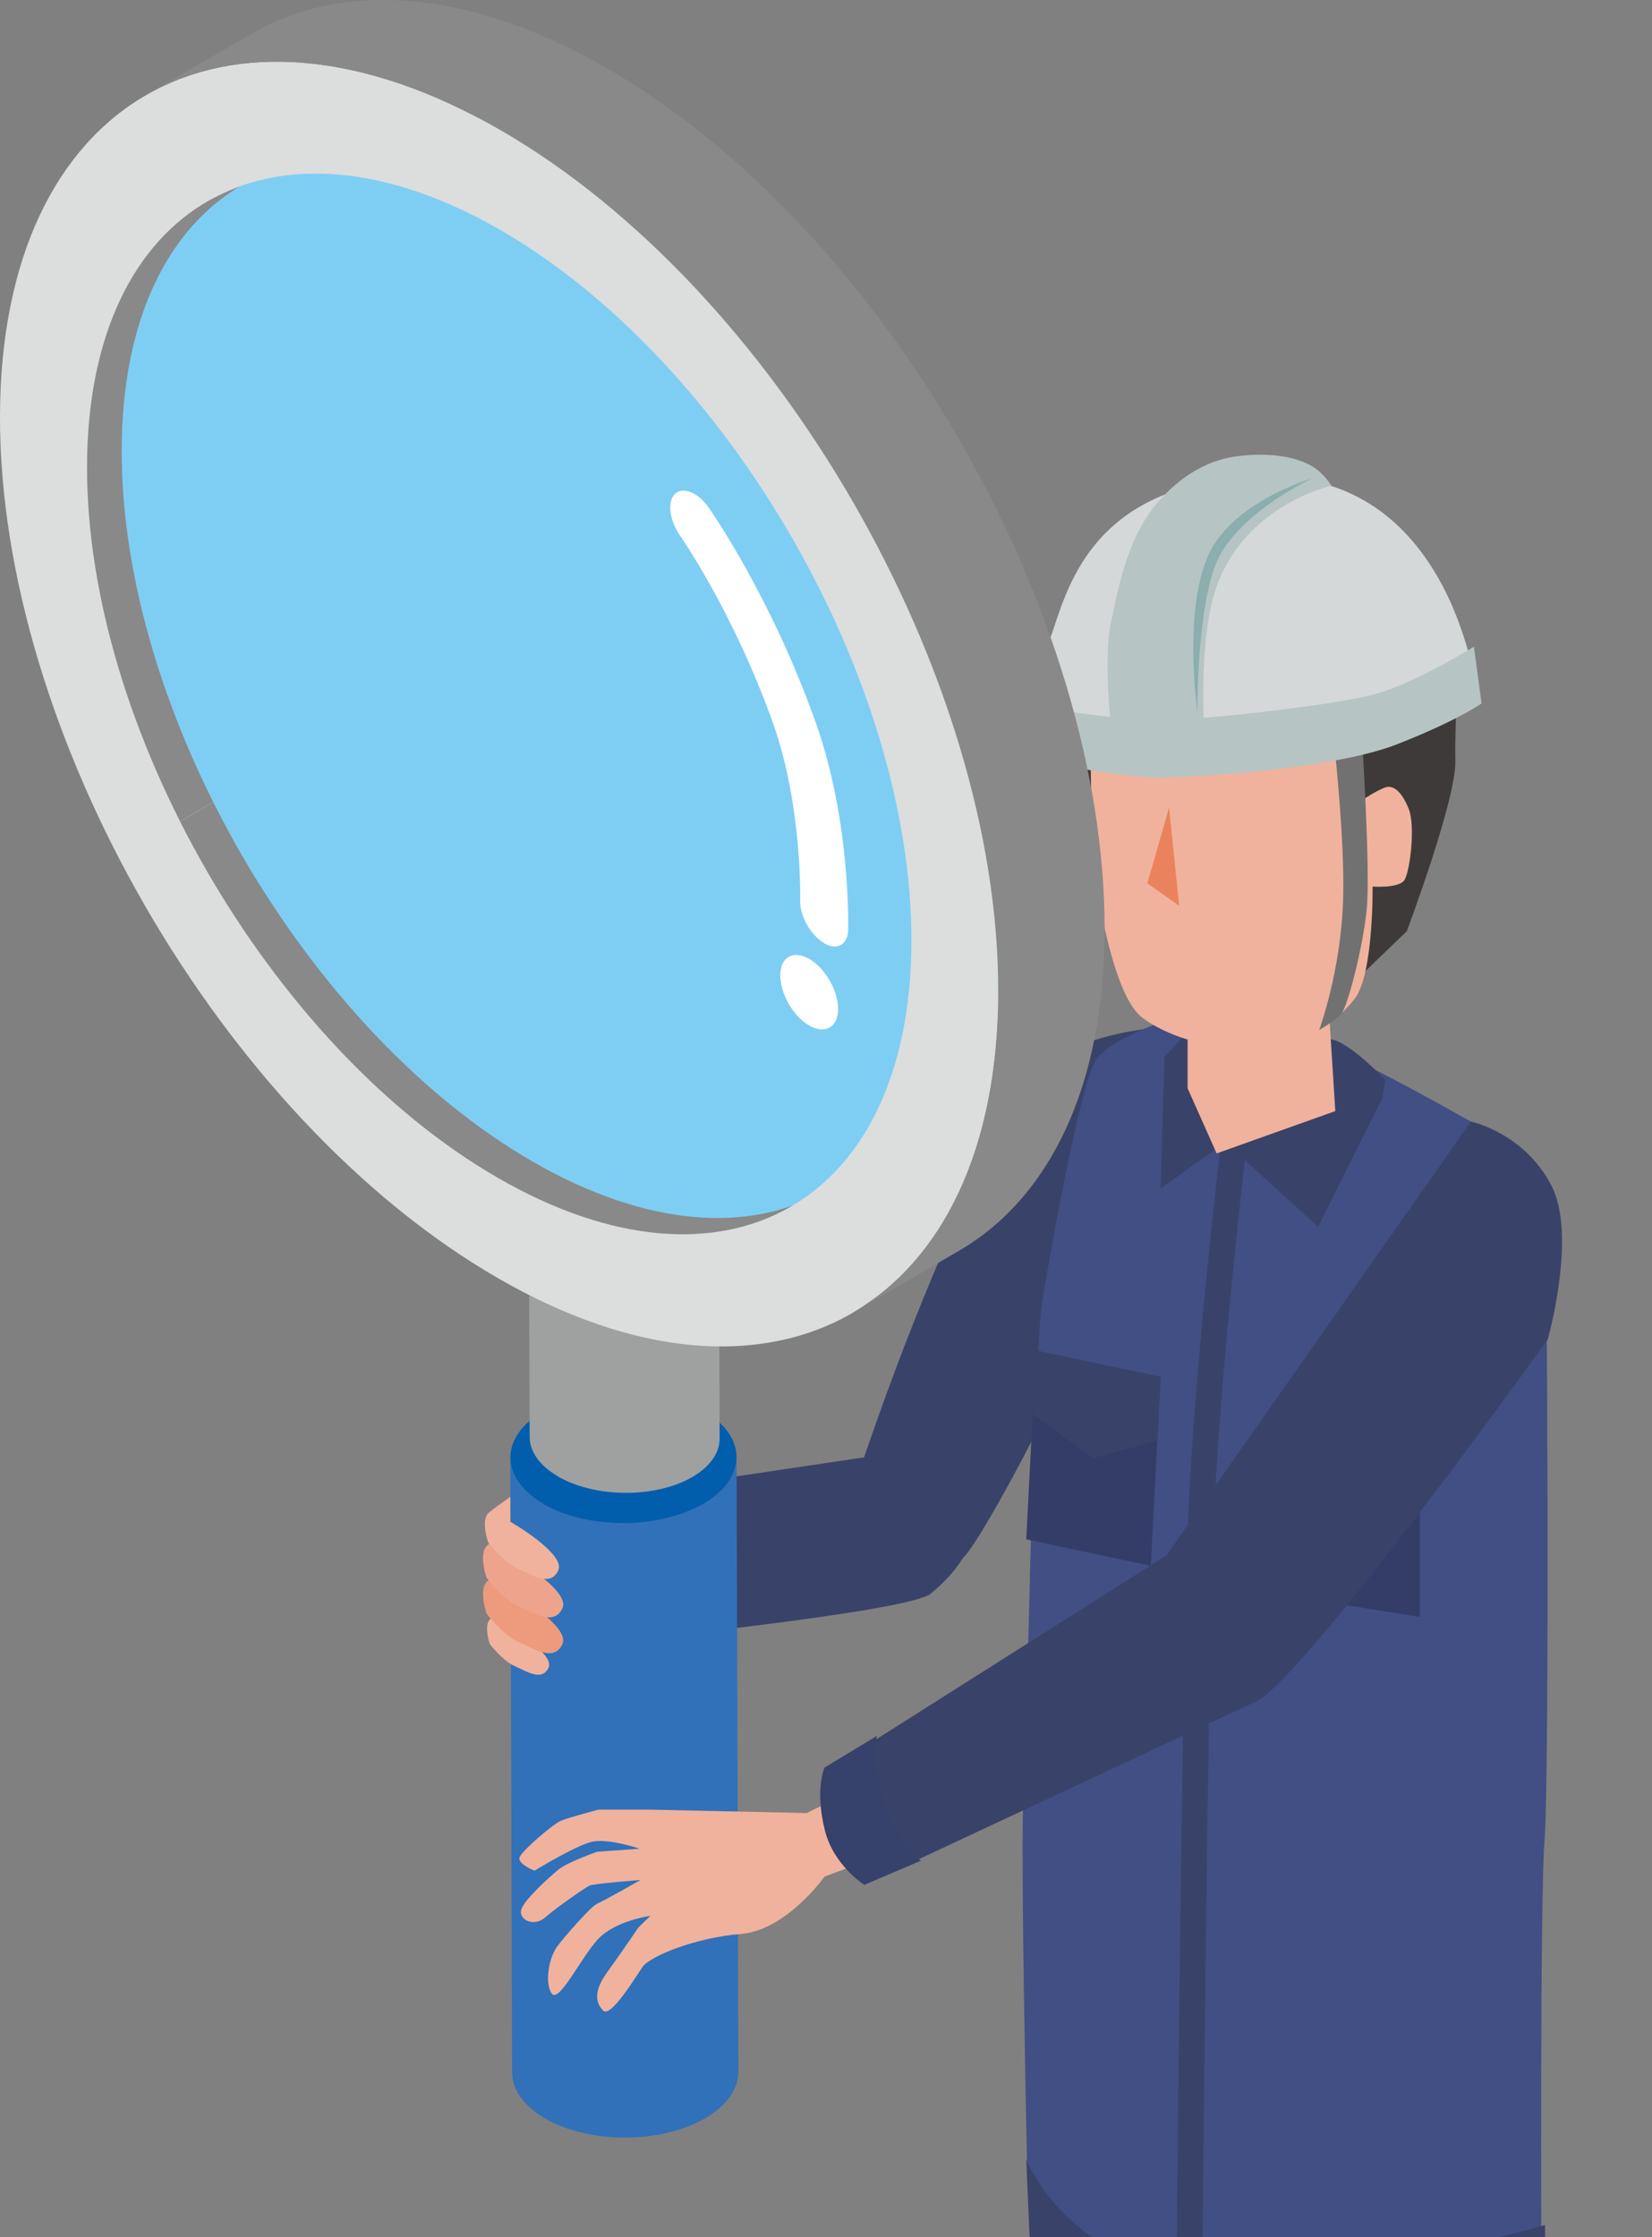
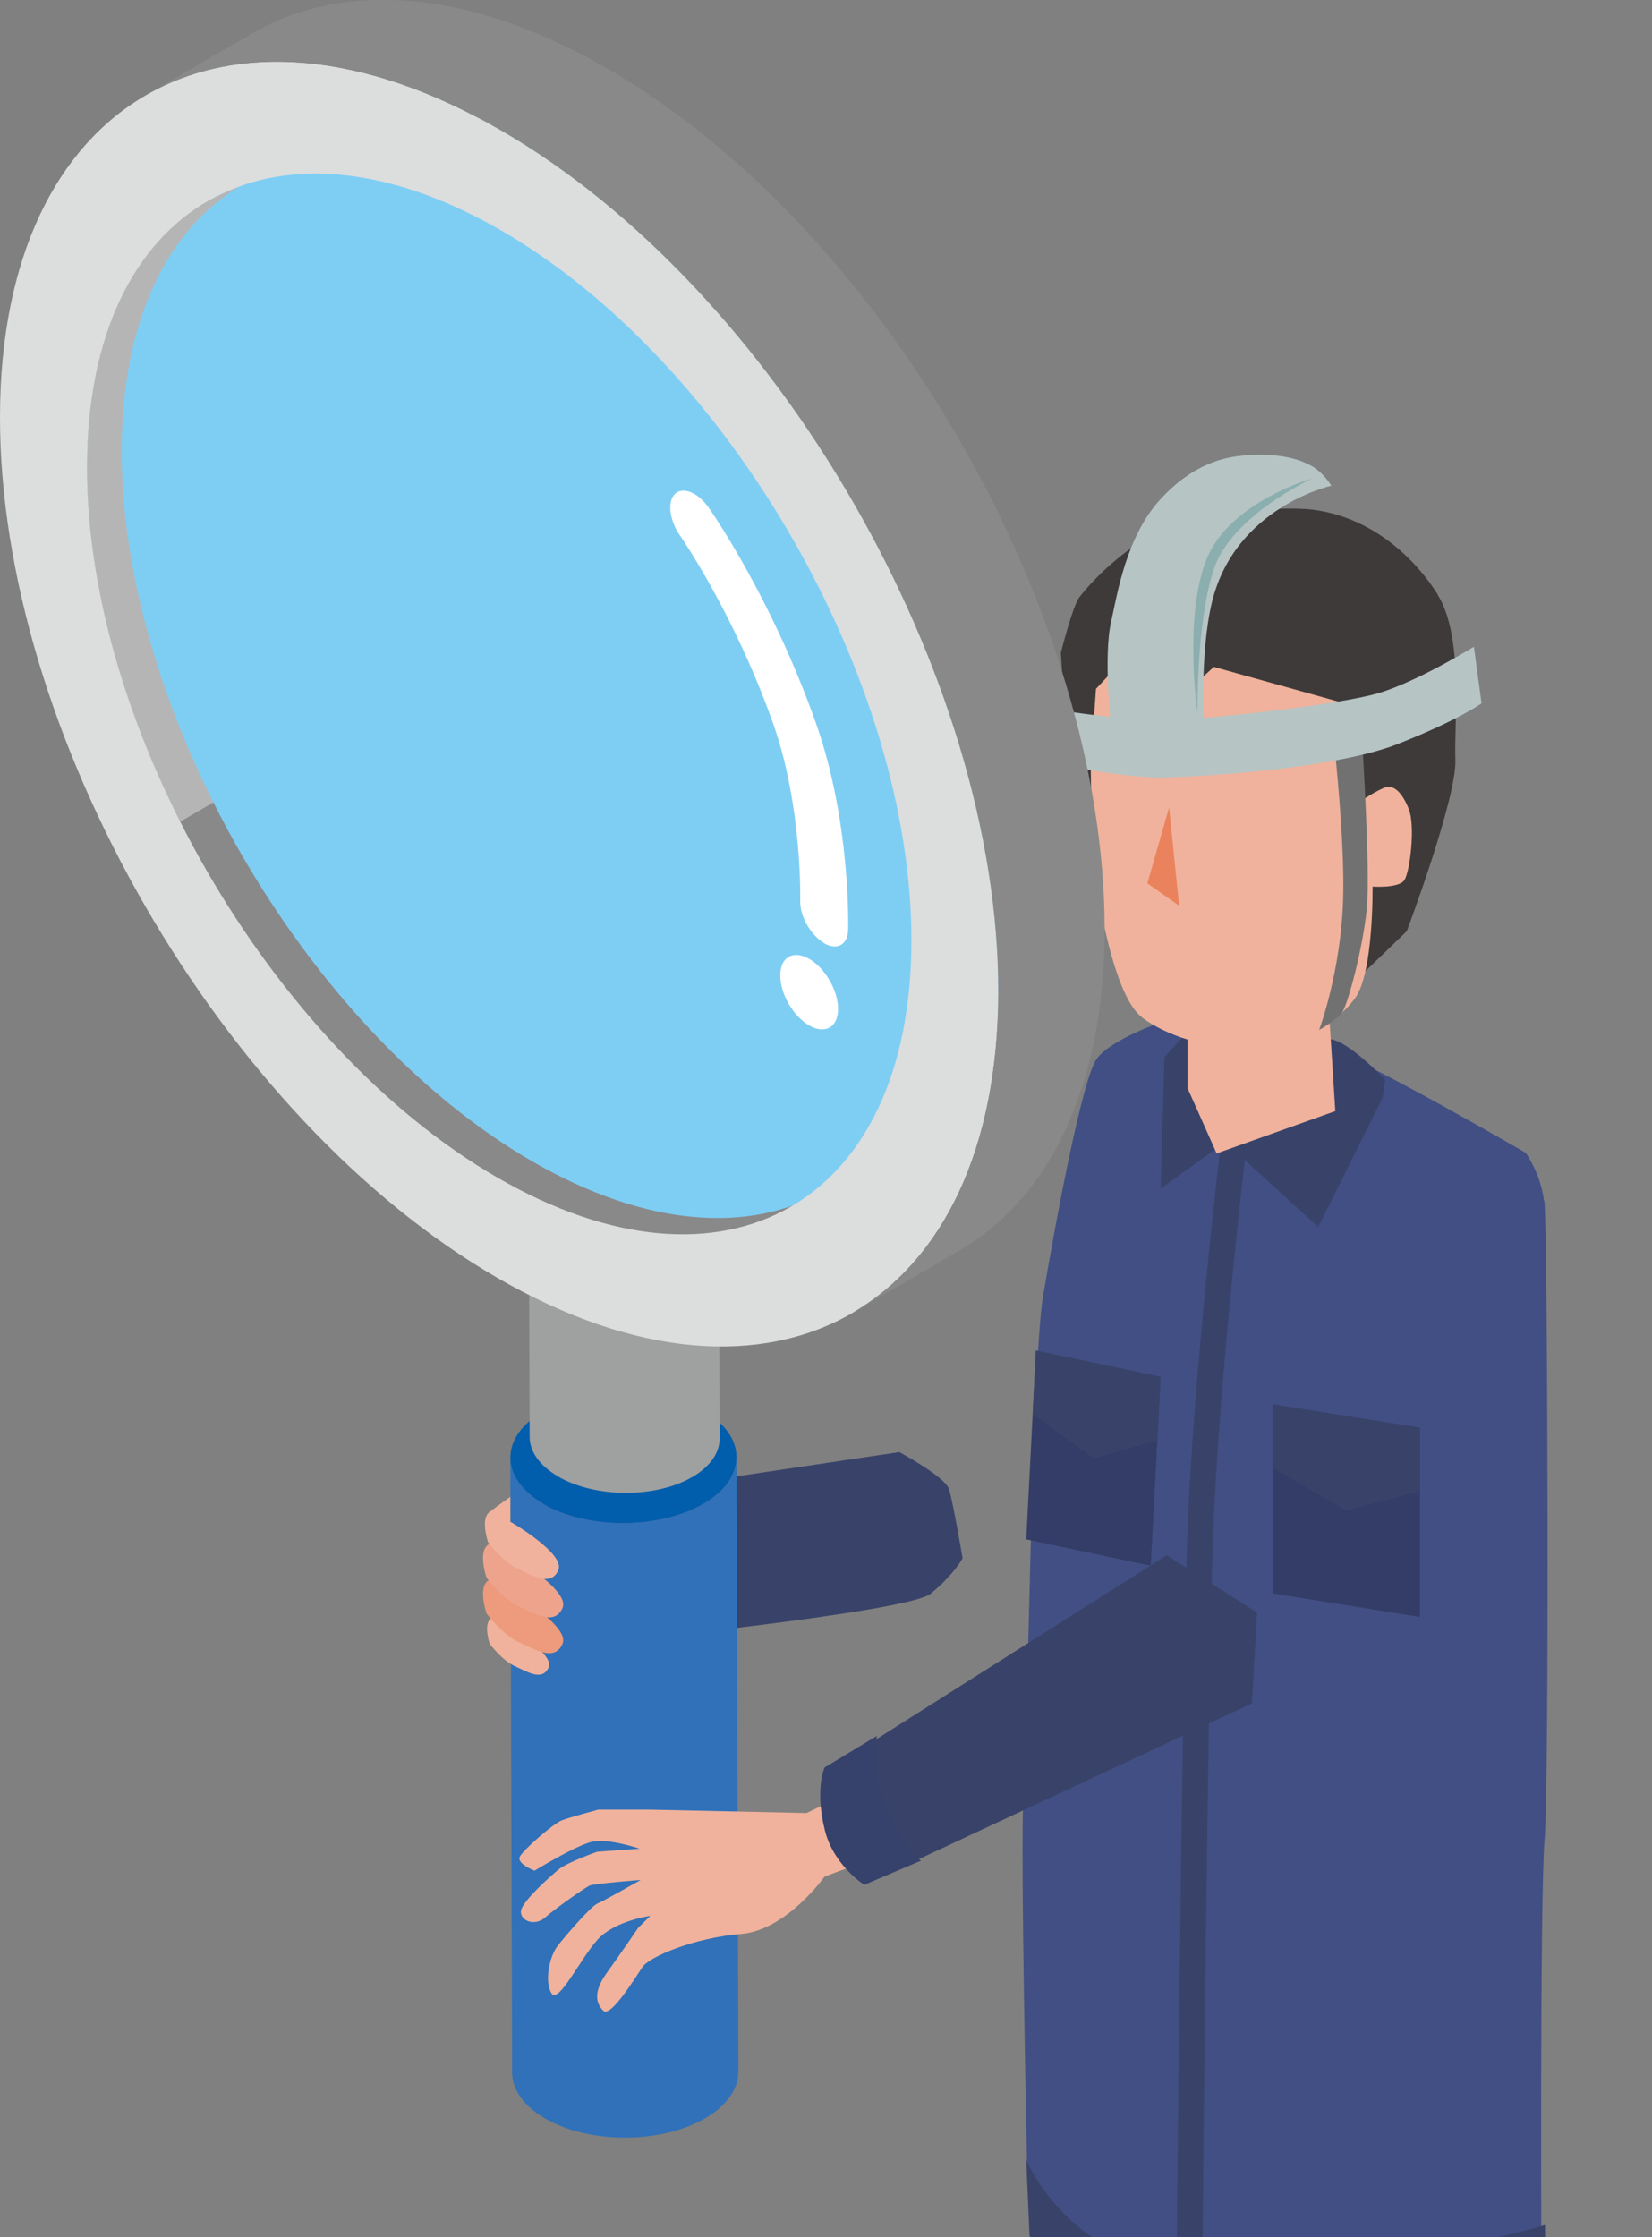
<svg xmlns="http://www.w3.org/2000/svg" width="82" height="111" viewBox="0 0 82 111" fill="none">
  <rect x="0" y="0" width="82" height="111" fill="#808080" stroke="none" />
  <g clip-path="url(#clip0_938_1779)">
    <path d="M58.84 174.15L60.15 140.2L66.36 113.2L51.45 109.84L50.17 139.88L49.83 172.1C49.83 172.1 49.2 174.81 53.3 175.19C57.4 175.57 58.83 174.15 58.83 174.15H58.84Z" fill="#394369" />
    <path d="M75.16 108.39C75.16 108.39 65.95 108.62 62.56 108.24C59.17 107.86 51.45 106.34 51.45 106.34L51.22 115.2L61.35 120.69L65.21 149.61L71.76 181.58C71.76 181.58 72.68 183.07 77.3 182.42C81.74 181.8 80.96 178.46 80.96 178.46C80.96 178.46 75.29 151.45 75.34 148.33C75.35 147.48 75.5 135.62 75.5 123.81C76.07 119.67 75.16 108.38 75.16 108.38V108.39Z" fill="#414F84" />
-     <path d="M57.14 51.02C57.14 51.02 53.48 51.38 52.1 52.81C47.83 57.23 42.7 72.88 42.7 72.88L43.04 77.69C43.04 77.69 46.27 78.64 47.78 77.32C48.95 76.3 55.59 63.39 55.06 62.35C55.06 62.35 57.12 57.85 57.13 56.04C57.13 54.22 57.14 51.03 57.14 51.03V51.02Z" fill="#394369" />
    <path d="M46.2 79.07C47.36 78.12 47.78 77.32 47.78 77.32C47.78 77.32 47.3 74.48 47.1 73.87C46.89 73.26 44.64 72.05 44.64 72.05L31.35 74.03C31.35 74.03 26.73 74.14 26.85 78.14C26.93 80.96 29.63 81.54 29.63 81.54C29.63 81.54 45.05 80.02 46.21 79.07H46.2Z" fill="#394369" />
    <path d="M32.01 78.08C31.67 74.23 30.39 74.04 30.39 74.04L27.25 74.27C27.25 74.27 25.43 76.14 26.01 78.68C26.59 81.22 28.26 81.85 28.26 81.85L31.14 81.46C31.14 81.46 32.24 80.72 32.01 78.08Z" fill="#36416C" />
    <path d="M76.64 59.59C76.47 58.2 75.73 57.2 75.73 57.2C75.73 57.2 68.01 52.72 66.27 52.19C64.53 51.66 57.64 50.72 57.64 50.72C57.64 50.72 55.19 51.55 54.45 52.52C53.71 53.49 52.33 60.99 51.77 64.35C51.21 67.71 51 86.77 50.81 88.99C50.62 91.21 51 108.33 51 108.33C51 108.33 50.83 112.81 61.48 114.36C66.53 115.09 76.51 112.28 76.51 112.28C76.51 112.28 76.43 94.15 76.67 91.25C76.91 88.35 76.82 60.99 76.66 59.6L76.64 59.59Z" fill="#414F84" />
    <path d="M68.63 54.47L68.76 53.58C68.76 53.58 67.42 52.14 66.42 51.68C65.12 51.07 58.68 51.49 58.68 51.49L57.8 52.45L57.61 58.98L60.81 56.67L65.43 60.88L68.63 54.47Z" fill="#394369" />
    <path d="M63.17 69.68V79.06L70.48 80.23V70.84L63.17 69.68Z" fill="#333D67" />
    <path d="M70.48 70.84L63.17 69.68V72.83L66.83 74.95L70.48 73.99V70.84Z" fill="#394369" />
    <path d="M51.42 67.01L50.94 76.38L57.12 77.69L57.61 68.32L51.42 67.01Z" fill="#333D67" />
    <path d="M57.61 68.32L51.42 67.01L51.26 70.16L54.27 72.35L57.45 71.47L57.61 68.32Z" fill="#394369" />
    <path d="M61.85 57.03L60.58 56.88C60.57 56.99 59.23 68.21 58.94 76.06C58.65 83.9 58.39 113.68 58.39 113.98H59.67C59.67 113.69 59.93 83.92 60.22 76.1C60.51 68.3 61.84 57.14 61.85 57.03Z" fill="#394369" />
    <path d="M59.24 115.74C60.18 115.96 63.66 115.83 64.69 115.83C72.18 115.01 76.35 113.81 76.71 113.69L76.69 110.4C76.59 110.43 67.15 113.2 59.18 112.68C53.13 112.29 51 107.33 50.94 107.15L51.1 110.9C51.17 111.15 51.78 113.98 59.24 115.73V115.74Z" fill="#394369" />
    <path d="M65.57 43.91L58.95 47.97V54L60.39 57.23L66.28 55.13L65.57 43.91Z" fill="#F0B29C" />
    <path d="M71.36 29.49C70.04 27.41 67.86 25.63 65.17 25.29C63.38 25.06 58.77 25.61 58.77 25.61C58.77 25.61 55.62 27.02 53.57 29.64C53.25 30.05 52.66 32.38 52.66 32.38L52.84 35.46L54.29 42.61L60.69 46.33L64.78 47.49L67.76 48.2L69.83 46.2C69.83 46.2 72.31 39.61 72.24 37.71C72.17 35.81 72.67 31.59 71.36 29.51V29.49Z" fill="#3E3A39" />
    <path d="M69.71 43.67C69.99 43.24 70.26 40.99 69.93 40.15C69.6 39.31 69.16 38.89 68.7 39.09C68.23 39.29 67.74 39.62 67.74 39.62L66.75 34.9L60.25 33.09L58.01 35.14L57.31 33.07L56.19 34.89L55.12 33.41L54.4 34.18L54.14 37.95C54.14 37.95 54.17 42.81 54.58 44.85C54.98 46.89 55.64 49.71 56.72 50.51C57.8 51.32 59.91 52.11 62.24 52.02C64.57 51.93 66.29 50.8 67.24 49.56C68.19 48.33 68.13 43.99 68.13 43.99C68.13 43.99 69.44 44.09 69.72 43.66L69.71 43.67Z" fill="#F0B29C" />
    <path d="M56.95 43.83L58.53 44.94L58.03 40.07L56.95 43.83Z" fill="#EA835D" />
-     <path d="M69.11 36.55C71.23 35.75 73.32 34.49 73.32 34.49C73.32 34.49 72.17 23.67 63.08 23.66C54 23.66 52.94 29.48 52.11 31.73C51.57 33.21 51.71 37.2 51.71 37.2C51.71 37.2 52.84 37.84 56.86 37.91C60.88 37.98 66.38 37.57 69.1 36.54L69.11 36.55Z" fill="#D4D8D9" />
    <path d="M66.09 24.11C66.09 24.11 65.73 23.49 65.14 23.14C64.2 22.59 62.85 22.48 61.65 22.61C60.87 22.69 59.3 22.93 57.61 24.76C55.87 26.64 55.44 29.59 55.15 30.86C54.76 32.57 55.15 36.15 55.15 36.15L59.77 36.32C59.77 36.32 59.52 32.46 60.17 29.83C61.33 25.15 66.08 24.1 66.08 24.1L66.09 24.11Z" fill="#B6C4C4" />
    <path d="M65.16 23.73C65.16 23.73 61.02 24.89 59.88 27.77C58.75 30.65 59.44 35.36 59.44 35.36C59.44 35.36 59.37 30.91 60.25 28.24C61.13 25.57 65.15 23.73 65.15 23.73H65.16Z" fill="#8BAEAE" />
    <path d="M65.47 51.11C65.47 51.11 66.31 50.64 66.6 50.27C66.9 49.88 67.65 47.03 67.84 45.12C68.03 43.21 67.61 36.72 67.61 36.72L66.25 37.15C66.25 37.15 66.75 41.7 66.67 44.56C66.57 48.2 65.47 51.13 65.47 51.13V51.11Z" fill="#727171" />
    <path d="M57.86 38.57C59.94 38.53 66.34 38.11 69.37 36.92C72.4 35.73 73.54 34.9 73.54 34.9L73.16 32.09C73.16 32.09 70.38 33.81 68.43 34.39C66.48 34.96 60.58 35.62 58.05 35.73C55.95 35.82 51.43 35.07 51.43 35.07L51.74 37.65L52.41 37.9C52.41 37.9 55.8 38.62 57.88 38.58L57.86 38.57Z" fill="#B6C4C4" />
    <path d="M27.05 105.11C29.24 106.38 32.79 106.38 34.99 105.11C36.1 104.47 36.65 103.63 36.65 102.79L36.56 72.29C36.56 73.13 36.01 73.97 34.9 74.61C32.7 75.88 29.15 75.88 26.96 74.61C25.87 73.98 25.33 73.15 25.33 72.33L25.42 102.83C25.42 103.66 25.97 104.48 27.05 105.11Z" fill="#3071B9" />
    <path d="M34.9 74.61C37.1 73.34 37.11 71.28 34.93 70.01C32.75 68.74 29.19 68.74 26.99 70.01C24.79 71.28 24.78 73.34 26.96 74.61C29.15 75.88 32.7 75.88 34.9 74.61Z" fill="#005EAD" />
    <path d="M27.68 73.25C29.53 74.33 32.52 74.35 34.36 73.29C35.27 72.76 35.72 72.07 35.72 71.38L35.69 62.23C35.69 62.93 35.24 63.62 34.33 64.14C32.5 65.2 29.51 65.18 27.66 64.1C26.73 63.56 26.26 62.85 26.26 62.15L26.29 71.3C26.29 72 26.76 72.71 27.69 73.25H27.68Z" fill="#9FA0A0" />
    <path d="M15.56 6.93L10.28 10C6.61 12.13 4.33 16.67 4.31 23.12C4.29 28.8 6.03 35.03 8.94 40.78C10.7 39.76 12.46 38.74 14.21 37.71C11.3 31.96 9.56 25.74 9.58 20.05C9.6 13.6 11.88 9.06 15.55 6.93H15.56Z" fill="#B5B5B6" />
    <path d="M18.63 53.88C20.55 55.68 22.59 57.22 24.71 58.45C26.29 57.53 28.4 56.3 29.98 55.38C23.63 51.71 17.96 45.1 14.22 37.71C12.46 38.73 10.7 39.75 8.95 40.78C10.92 44.67 13.42 48.35 16.28 51.49C17.04 52.33 17.82 53.12 18.63 53.88Z" fill="#898989" />
-     <path d="M15.51 6.93L10.24 10C6.57 12.13 4.29 16.67 4.27 23.12C4.25 28.8 5.99 35.03 8.9 40.78C10.66 39.76 12.42 38.74 14.17 37.71C11.26 31.96 9.52 25.74 9.54 20.05C9.56 13.6 11.84 9.06 15.51 6.93Z" fill="#898989" />
    <path d="M44.54 56.8C40.82 58.96 35.67 58.66 29.98 55.38L24.71 58.45C30.4 61.73 35.55 62.04 39.27 59.87C40.85 58.95 42.96 57.72 44.54 56.8Z" fill="#898989" />
    <path d="M38.73 35.48C38.78 35.6 38.82 35.73 38.87 35.86C39.06 35.75 39.08 35.74 39.32 35.6C38.98 35.56 38.91 35.55 38.74 35.48H38.73Z" fill="#9FD9F6" />
    <path d="M43.31 33.01C42.95 33.26 42.64 33.57 42.42 33.8C42.99 33.47 43.57 33.13 44.14 32.8C44.12 32.74 44.1 32.69 44.08 32.63C43.91 32.68 43.66 32.76 43.31 33.01Z" fill="#9FD9F6" />
    <path d="M39.27 59.87C41.03 58.85 42.79 57.83 44.55 56.8C48.22 54.67 50.5 50.13 50.52 43.68C50.56 30.69 41.43 14.88 30.13 8.36L24.86 11.43C36.16 17.95 45.29 33.77 45.25 46.75C45.23 53.2 42.95 57.74 39.28 59.87H39.27Z" fill="#9FD9F6" />
    <path d="M30.12 8.36C24.43 5.08 19.28 4.77 15.56 6.93C13.8 7.95 12.04 8.97 10.29 10C14.01 7.84 19.16 8.14 24.85 11.43L30.12 8.36Z" fill="#9FD9F6" />
    <path d="M46.96 45.93C47 32.94 37.87 17.13 26.57 10.61C15.27 4.09 6.08 9.32 6.04 22.31C6 35.29 15.13 51.11 26.43 57.63C37.73 64.15 46.92 58.92 46.96 45.93Z" fill="#7ECEF4" />
    <path d="M49.55 49.24C49.59 33.51 38.54 14.36 24.85 6.46C11.17 -1.44 0.04 4.91 -1.38151e-05 20.63C-0.04 36.35 11.01 55.5 24.7 63.41C38.38 71.31 49.51 64.97 49.56 49.24H49.55ZM4.32 23.12C4.36 10.13 13.55 4.9 24.85 11.42C36.15 17.94 45.28 33.76 45.24 46.74C45.2 59.72 36.01 64.96 24.71 58.44C13.41 51.92 4.28 36.11 4.32 23.12Z" fill="#DCDDDD" />
    <path d="M42.33 65.13L47.6 62.06C52.05 59.48 54.81 53.98 54.83 46.17C54.87 30.44 43.82 11.29 30.13 3.39C23.25 -0.58 17.01 -0.95 12.5 1.67C11.88 2.03 11.27 2.39 10.65 2.74C9.51 3.4 8.36 4.07 7.22 4.73C11.73 2.11 17.96 2.48 24.85 6.46C38.53 14.36 49.59 33.51 49.55 49.24C49.53 57.05 46.77 62.55 42.32 65.13H42.33Z" fill="#898989" />
    <path d="M41.6 50.06C41.6 49.15 40.96 48.04 40.17 47.58C39.37 47.12 38.73 47.49 38.73 48.4C38.73 49.31 39.37 50.42 40.16 50.88C40.96 51.34 41.6 50.97 41.6 50.06Z" fill="white" />
    <path d="M40.9 46.8C41.54 47.17 42.07 46.89 42.1 46.15C42.1 45.93 42.23 40.8 40.51 35.91C38.29 29.63 35.29 25.35 35.17 25.18C34.96 24.88 34.71 24.65 34.47 24.51C34.1 24.3 33.74 24.28 33.5 24.51C33.11 24.9 33.23 25.82 33.76 26.58C33.8 26.64 36.45 30.45 38.39 35.94C39.83 40.03 39.72 44.65 39.72 44.7C39.7 45.45 40.22 46.38 40.91 46.8H40.9Z" fill="white" />
    <path d="M29.61 94.48C29.36 94.57 28.06 96.04 27.65 96.59C27.24 97.15 27.03 98.39 27.38 98.91C27.73 99.44 28.82 97.16 29.67 96.23C30.52 95.3 32.28 95.06 32.28 95.06L31.68 95.65C31.68 95.65 30.79 96.96 30.11 97.9C29.43 98.85 29.59 99.42 29.95 99.77C30.32 100.11 31.53 98.13 31.89 97.6C32.25 97.07 34.51 96.14 36.77 95.96C39.04 95.78 40.93 93.11 40.93 93.11L43.19 92.27L42.41 88.81L40.04 89.96L32.2 89.79H29.7C29.7 89.79 28.27 90.17 27.87 90.33C27.46 90.49 25.96 91.79 25.8 92.13C25.64 92.47 26.53 92.82 26.53 92.82C26.53 92.82 28.54 91.59 29.36 91.39C30.18 91.19 31.75 91.73 31.75 91.73L29.64 91.88C29.64 91.88 28.13 92.41 27.7 92.78C27.26 93.15 26.06 94.22 25.88 94.73C25.71 95.24 26.49 95.64 27.06 95.14C27.63 94.64 29.05 93.66 29.26 93.56C29.47 93.46 31.8 93.28 31.8 93.28C31.8 93.28 29.88 94.37 29.63 94.46L29.61 94.48Z" fill="#F0B29C" />
    <path d="M57.91 77.17L41.9 87.31C41.9 87.31 41.66 88.91 41.88 89.91C42.1 90.91 43.72 93.13 43.72 93.13L62.14 84.52L62.4 80.01L57.91 77.17Z" fill="#394369" />
-     <path d="M76.82 66.48C76.82 66.48 78.29 61.3 77.01 58.83C75.64 56.19 73.01 55.65 73.01 55.65L57.9 77.17V82C57.9 82 58.42 85.21 62.14 84.52C64.14 84.15 76.82 66.47 76.82 66.47V66.48Z" fill="#394369" />
    <path d="M43.78 89.12C43.19 87.37 43.53 86.13 43.53 86.13L40.93 87.7C40.93 87.7 40.43 88.79 40.95 90.84C41.39 92.57 42.9 93.52 42.9 93.52L45.72 92.32C45.72 92.32 44.63 91.65 43.78 89.13V89.12Z" fill="#36416C" />
    <path d="M25.19 80.69C25.19 80.69 27.55 82.05 27.23 82.74C26.91 83.44 26.16 82.94 25.55 82.67C24.94 82.4 24.31 81.57 24.31 81.57C24.31 81.57 23.98 80.6 24.36 80.31C24.74 80.02 25.18 79.72 25.18 79.72V80.69H25.19Z" fill="#F0B29C" />
    <path d="M25.29 78.93C25.29 78.93 28.33 80.68 27.92 81.57C27.51 82.47 26.54 81.83 25.75 81.48C24.96 81.13 24.15 80.06 24.15 80.06C24.15 80.06 23.72 78.82 24.21 78.44C24.7 78.06 25.27 77.68 25.27 77.68V78.93H25.29Z" fill="#ED9B7C" />
    <path d="M25.29 77.15C25.29 77.15 28.33 78.9 27.92 79.79C27.51 80.69 26.54 80.05 25.75 79.7C24.96 79.35 24.15 78.28 24.15 78.28C24.15 78.28 23.72 77.04 24.21 76.66C24.7 76.28 25.27 75.9 25.27 75.9V77.15H25.29Z" fill="#EEA48C" />
    <path d="M25.34 75.51C25.34 75.51 28.09 77.09 27.71 77.92C27.33 78.75 26.43 78.16 25.71 77.84C24.98 77.51 24.23 76.53 24.23 76.53C24.23 76.53 23.83 75.38 24.29 75.03C24.74 74.68 25.33 74.27 25.33 74.27V75.52L25.34 75.51Z" fill="#F0B29C" />
  </g>
  <defs>
    <clipPath id="clip0_938_1779">
      <rect width="82" height="111" fill="white" />
    </clipPath>
  </defs>
</svg>